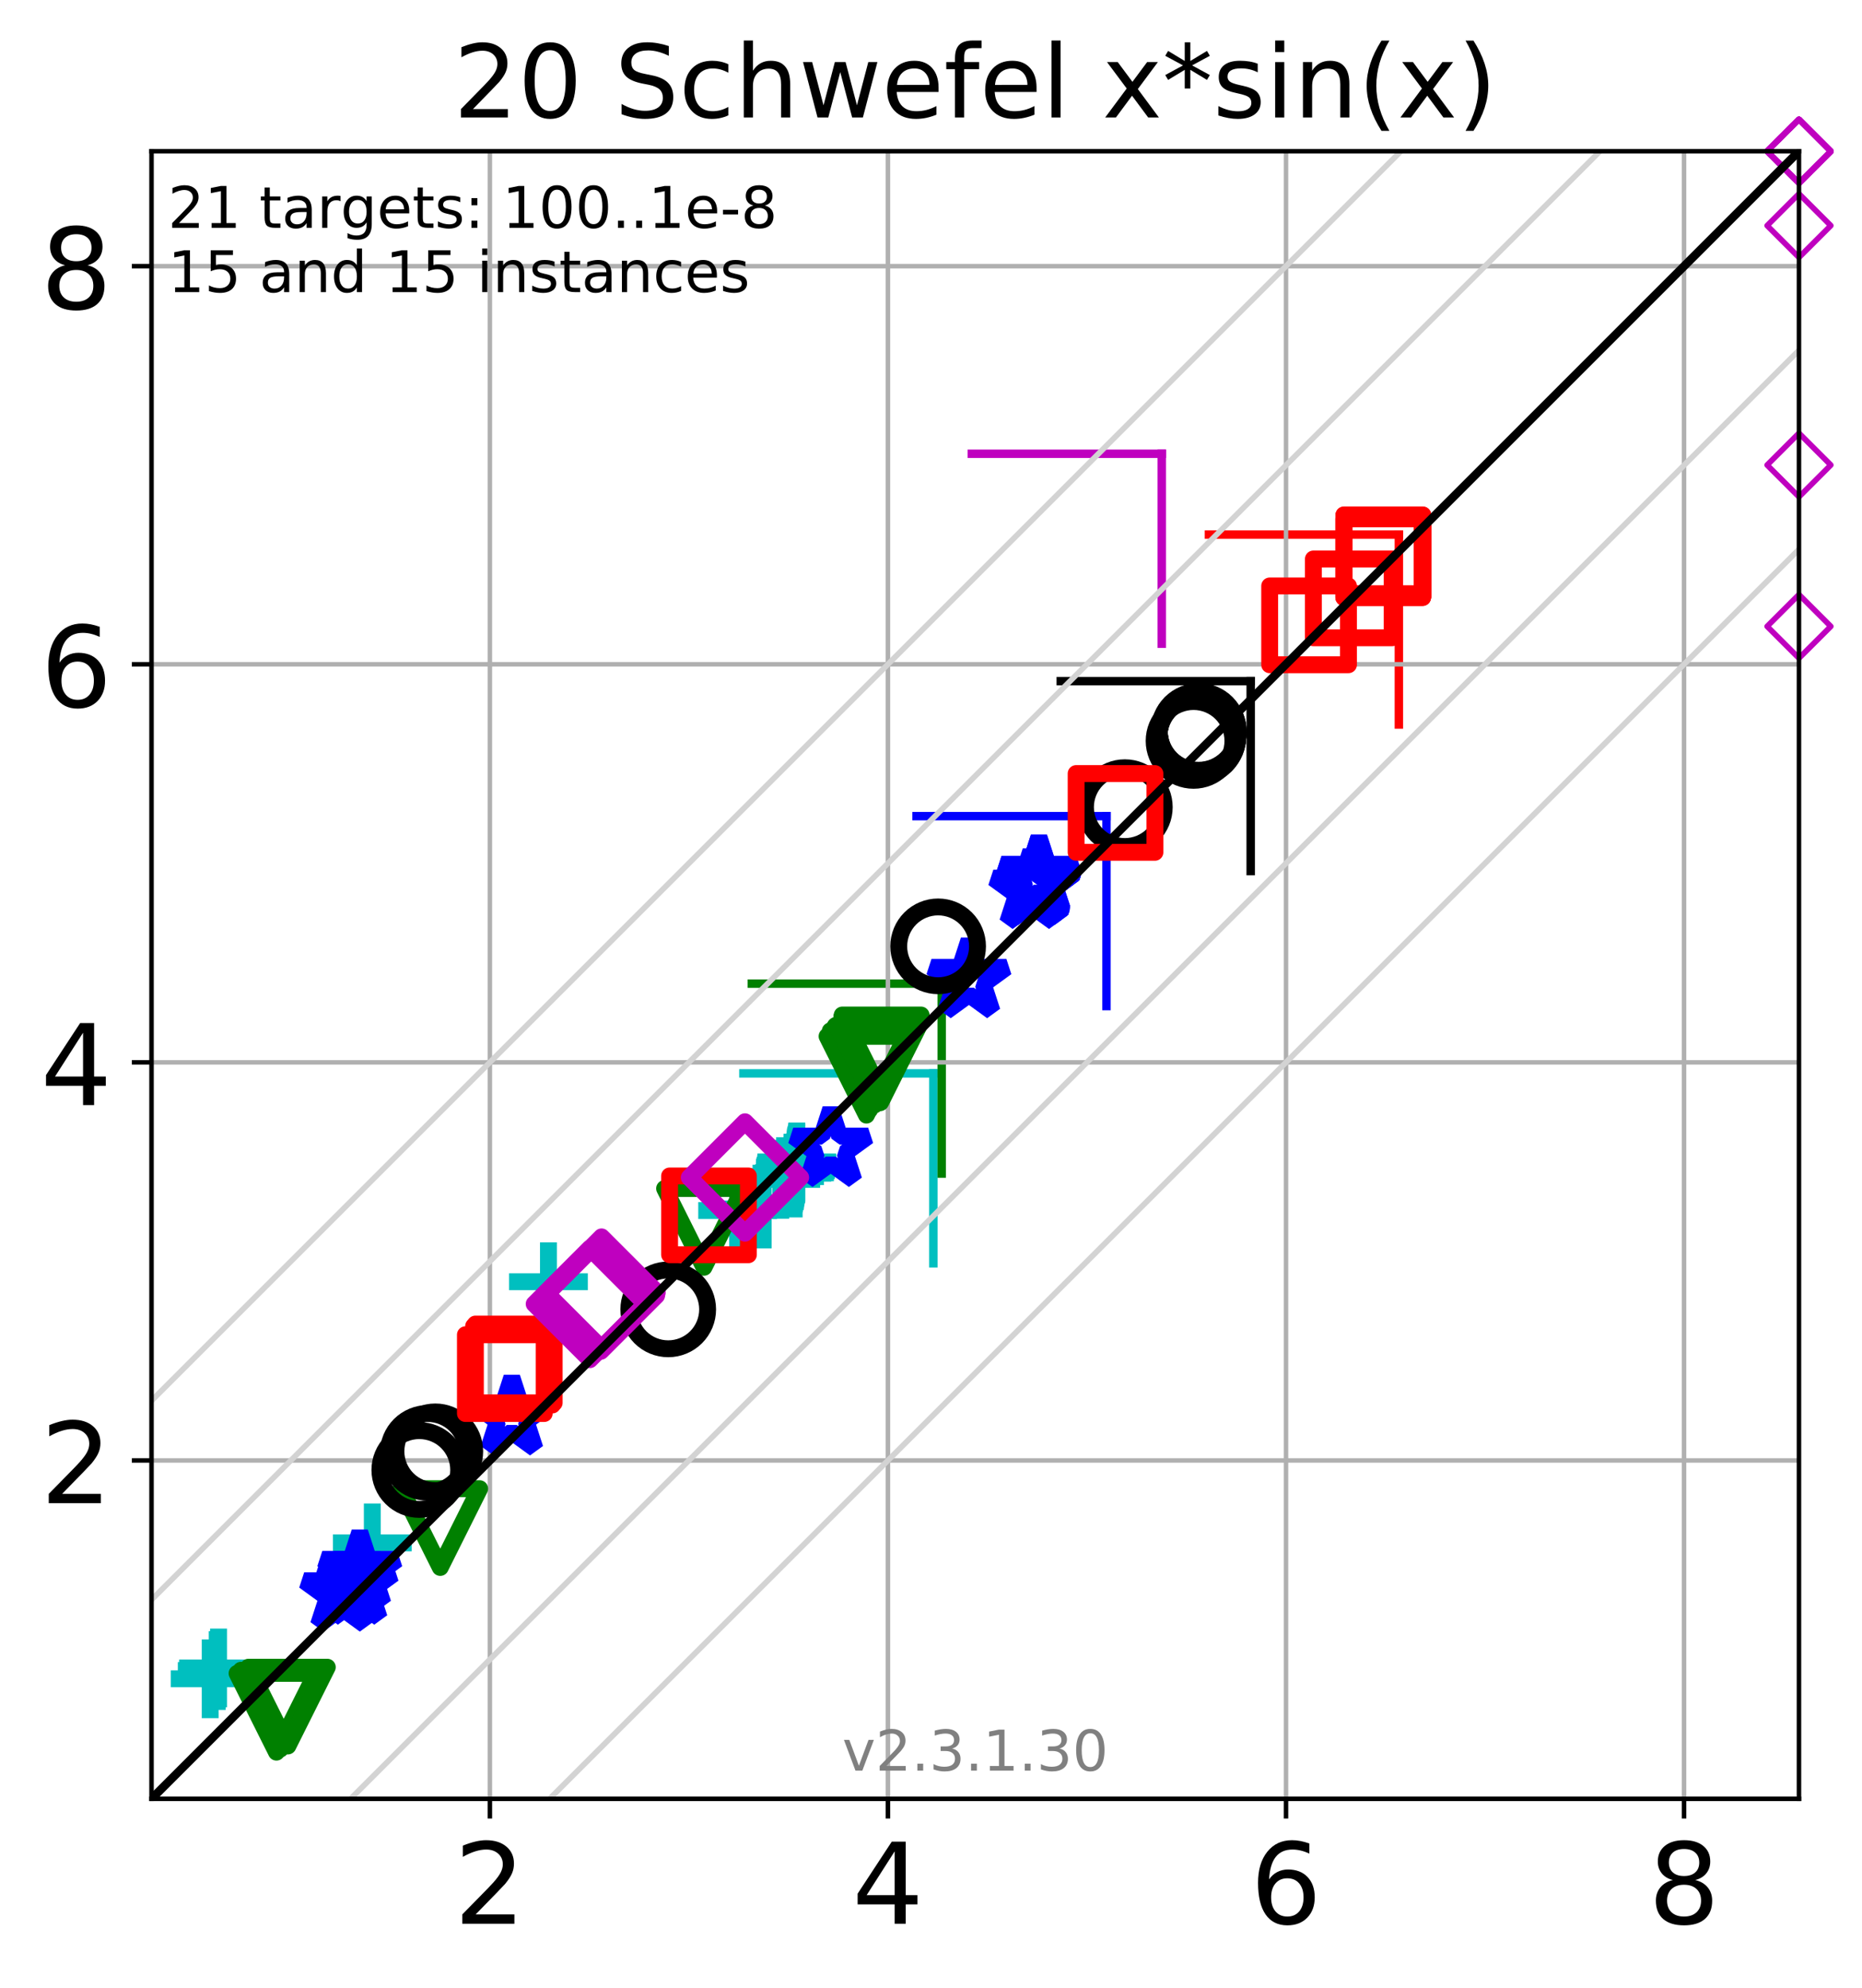
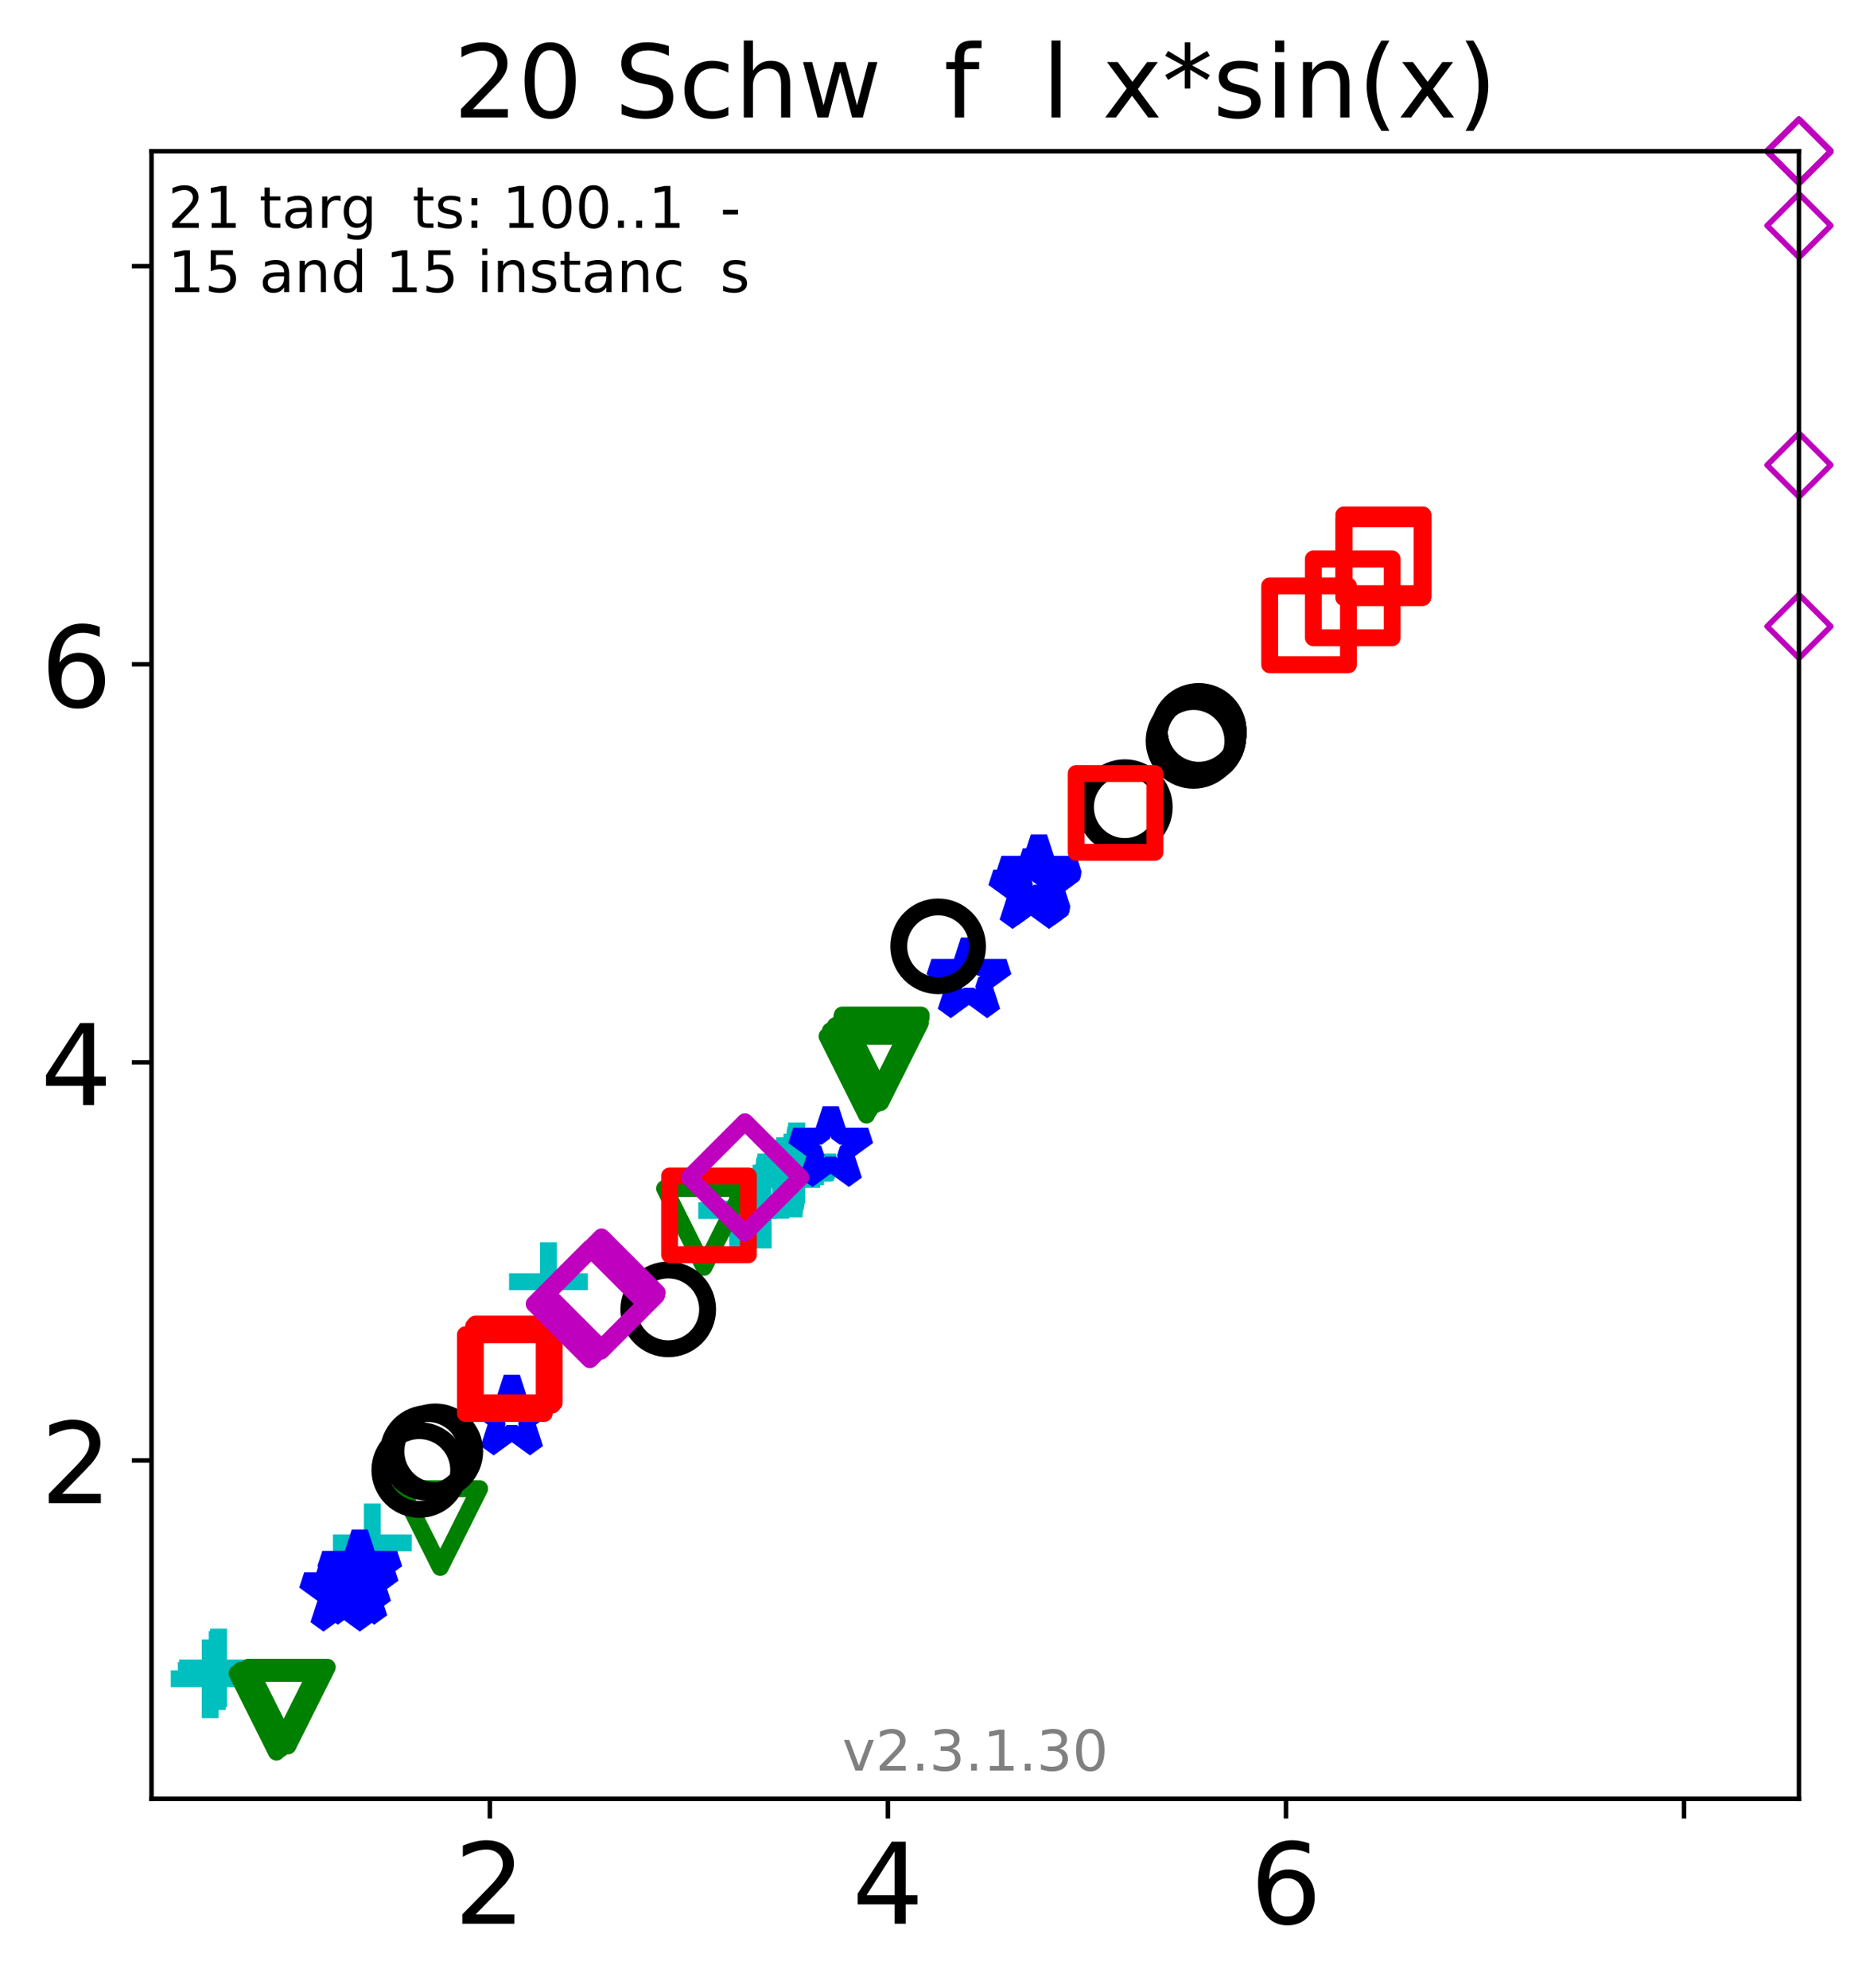
<svg xmlns="http://www.w3.org/2000/svg" xmlns:xlink="http://www.w3.org/1999/xlink" height="353.193pt" version="1.1" viewBox="0 0 330.885 353.193" width="330.885pt">
  <defs>
    <style type="text/css">
*{stroke-linecap:butt;stroke-linejoin:round;}
  </style>
  </defs>
  <g id="figure_1">
    <g id="patch_1">
      <path d="M 0 353.193  L 330.885 353.193  L 330.885 0  L 0 0  z " style="fill:#ffffff;" />
    </g>
    <g id="axes_1">
      <g id="patch_2">
        <path d="M 26.925 319.637  L 319.685 319.637  L 319.685 26.877  L 26.925 26.877  z " style="fill:#ffffff;" />
      </g>
      <g id="line2d_1">
        <path clip-path="url(#p342f3b0c95)" d="M 165.859 224.48  L 165.859 190.73  " style="fill:none;stroke:#00bfbf;stroke-linecap:square;stroke-width:1.5;" />
      </g>
      <g id="line2d_2">
        <path clip-path="url(#p342f3b0c95)" d="M 132.108 190.73  L 165.859 190.73  " style="fill:none;stroke:#00bfbf;stroke-linecap:square;stroke-width:1.5;" />
      </g>
      <g id="line2d_3">
        <path clip-path="url(#p342f3b0c95)" d="M 167.345 208.535  L 167.345 174.785  " style="fill:none;stroke:#008000;stroke-linecap:square;stroke-width:1.5;" />
      </g>
      <g id="line2d_4">
        <path clip-path="url(#p342f3b0c95)" d="M 133.595 174.785  L 167.345 174.785  " style="fill:none;stroke:#008000;stroke-linecap:square;stroke-width:1.5;" />
      </g>
      <g id="line2d_5">
        <path clip-path="url(#p342f3b0c95)" d="M 196.623 178.776  L 196.623 145.025  " style="fill:none;stroke:#0000ff;stroke-linecap:square;stroke-width:1.5;" />
      </g>
      <g id="line2d_6">
-         <path clip-path="url(#p342f3b0c95)" d="M 162.872 145.025  L 196.623 145.025  " style="fill:none;stroke:#0000ff;stroke-linecap:square;stroke-width:1.5;" />
-       </g>
+         </g>
      <g id="line2d_7">
        <path clip-path="url(#p342f3b0c95)" d="M 222.251 154.783  L 222.251 121.033  " style="fill:none;stroke:#000000;stroke-linecap:square;stroke-width:1.5;" />
      </g>
      <g id="line2d_8">
        <path clip-path="url(#p342f3b0c95)" d="M 188.5 121.033  L 222.251 121.033  " style="fill:none;stroke:#000000;stroke-linecap:square;stroke-width:1.5;" />
      </g>
      <g id="line2d_9">
        <path clip-path="url(#p342f3b0c95)" d="M 248.583 128.742  L 248.583 94.991  " style="fill:none;stroke:#ff0000;stroke-linecap:square;stroke-width:1.5;" />
      </g>
      <g id="line2d_10">
        <path clip-path="url(#p342f3b0c95)" d="M 214.832 94.991  L 248.583 94.991  " style="fill:none;stroke:#ff0000;stroke-linecap:square;stroke-width:1.5;" />
      </g>
      <g id="line2d_11">
        <path clip-path="url(#p342f3b0c95)" d="M 206.452 114.377  L 206.452 80.626  " style="fill:none;stroke:#bf00bf;stroke-linecap:square;stroke-width:1.5;" />
      </g>
      <g id="line2d_12">
        <path clip-path="url(#p342f3b0c95)" d="M 172.701 80.626  L 206.452 80.626  " style="fill:none;stroke:#bf00bf;stroke-linecap:square;stroke-width:1.5;" />
      </g>
      <g id="matplotlib.axis_1">
        <g id="xtick_1">
          <g id="line2d_13">
            <path clip-path="url(#p342f3b0c95)" d="M 87.051 319.637  L 87.051 26.877  " style="fill:none;stroke:#b0b0b0;stroke-linecap:square;stroke-width:0.8;" />
          </g>
          <g id="line2d_14">
            <defs>
              <path d="M 0 0  L 0 3.5  " id="m1e0655d28c" style="stroke:#000000;stroke-width:0.8;" />
            </defs>
            <g>
              <use style="stroke:#000000;stroke-width:0.8;" x="87.051" xlink:href="#m1e0655d28c" y="319.637" />
            </g>
          </g>
          <g id="text_1">
            <defs>
              <path d="M 19.188 8.297  L 53.609 8.297  L 53.609 0  L 7.328 0  L 7.328 8.297  Q 12.938 14.109 22.625 23.891  Q 32.328 33.688 34.812 36.531  Q 39.547 41.844 41.422 45.531  Q 43.312 49.219 43.312 52.781  Q 43.312 58.594 39.234 62.25  Q 35.156 65.922 28.609 65.922  Q 23.969 65.922 18.812 64.312  Q 13.672 62.703 7.812 59.422  L 7.812 69.391  Q 13.766 71.781 18.938 73  Q 24.125 74.219 28.422 74.219  Q 39.75 74.219 46.484 68.547  Q 53.219 62.891 53.219 53.422  Q 53.219 48.922 51.531 44.891  Q 49.859 40.875 45.406 35.406  Q 44.188 33.984 37.641 27.219  Q 31.109 20.453 19.188 8.297  z " id="DejaVuSans-50" />
            </defs>
            <g transform="translate(80.688 341.834)scale(0.2 -0.2)">
              <use xlink:href="#DejaVuSans-50" />
            </g>
          </g>
        </g>
        <g id="xtick_2">
          <g id="line2d_15">
            <path clip-path="url(#p342f3b0c95)" d="M 157.789 319.637  L 157.789 26.877  " style="fill:none;stroke:#b0b0b0;stroke-linecap:square;stroke-width:0.8;" />
          </g>
          <g id="line2d_16">
            <g>
              <use style="stroke:#000000;stroke-width:0.8;" x="157.789" xlink:href="#m1e0655d28c" y="319.637" />
            </g>
          </g>
          <g id="text_2">
            <defs>
              <path d="M 37.797 64.312  L 12.891 25.391  L 37.797 25.391  z M 35.203 72.906  L 47.609 72.906  L 47.609 25.391  L 58.016 25.391  L 58.016 17.188  L 47.609 17.188  L 47.609 0  L 37.797 0  L 37.797 17.188  L 4.891 17.188  L 4.891 26.703  z " id="DejaVuSans-52" />
            </defs>
            <g transform="translate(151.426 341.834)scale(0.2 -0.2)">
              <use xlink:href="#DejaVuSans-52" />
            </g>
          </g>
        </g>
        <g id="xtick_3">
          <g id="line2d_17">
            <path clip-path="url(#p342f3b0c95)" d="M 228.527 319.637  L 228.527 26.877  " style="fill:none;stroke:#b0b0b0;stroke-linecap:square;stroke-width:0.8;" />
          </g>
          <g id="line2d_18">
            <g>
              <use style="stroke:#000000;stroke-width:0.8;" x="228.527" xlink:href="#m1e0655d28c" y="319.637" />
            </g>
          </g>
          <g id="text_3">
            <defs>
              <path d="M 33.016 40.375  Q 26.375 40.375 22.484 35.828  Q 18.609 31.297 18.609 23.391  Q 18.609 15.531 22.484 10.953  Q 26.375 6.391 33.016 6.391  Q 39.656 6.391 43.531 10.953  Q 47.406 15.531 47.406 23.391  Q 47.406 31.297 43.531 35.828  Q 39.656 40.375 33.016 40.375  z M 52.594 71.297  L 52.594 62.312  Q 48.875 64.062 45.094 64.984  Q 41.312 65.922 37.594 65.922  Q 27.828 65.922 22.672 59.328  Q 17.531 52.734 16.797 39.406  Q 19.672 43.656 24.016 45.922  Q 28.375 48.188 33.594 48.188  Q 44.578 48.188 50.953 41.516  Q 57.328 34.859 57.328 23.391  Q 57.328 12.156 50.688 5.359  Q 44.047 -1.422 33.016 -1.422  Q 20.359 -1.422 13.672 8.266  Q 6.984 17.969 6.984 36.375  Q 6.984 53.656 15.188 63.938  Q 23.391 74.219 37.203 74.219  Q 40.922 74.219 44.703 73.484  Q 48.484 72.75 52.594 71.297  z " id="DejaVuSans-54" />
            </defs>
            <g transform="translate(222.164 341.834)scale(0.2 -0.2)">
              <use xlink:href="#DejaVuSans-54" />
            </g>
          </g>
        </g>
        <g id="xtick_4">
          <g id="line2d_19">
            <path clip-path="url(#p342f3b0c95)" d="M 299.265 319.637  L 299.265 26.877  " style="fill:none;stroke:#b0b0b0;stroke-linecap:square;stroke-width:0.8;" />
          </g>
          <g id="line2d_20">
            <g>
              <use style="stroke:#000000;stroke-width:0.8;" x="299.265" xlink:href="#m1e0655d28c" y="319.637" />
            </g>
          </g>
          <g id="text_4">
            <defs>
-               <path d="M 31.781 34.625  Q 24.75 34.625 20.719 30.859  Q 16.703 27.094 16.703 20.516  Q 16.703 13.922 20.719 10.156  Q 24.75 6.391 31.781 6.391  Q 38.812 6.391 42.859 10.172  Q 46.922 13.969 46.922 20.516  Q 46.922 27.094 42.891 30.859  Q 38.875 34.625 31.781 34.625  z M 21.922 38.812  Q 15.578 40.375 12.031 44.719  Q 8.5 49.078 8.5 55.328  Q 8.5 64.062 14.719 69.141  Q 20.953 74.219 31.781 74.219  Q 42.672 74.219 48.875 69.141  Q 55.078 64.062 55.078 55.328  Q 55.078 49.078 51.531 44.719  Q 48 40.375 41.703 38.812  Q 48.828 37.156 52.797 32.312  Q 56.781 27.484 56.781 20.516  Q 56.781 9.906 50.312 4.234  Q 43.844 -1.422 31.781 -1.422  Q 19.734 -1.422 13.25 4.234  Q 6.781 9.906 6.781 20.516  Q 6.781 27.484 10.781 32.312  Q 14.797 37.156 21.922 38.812  z M 18.312 54.391  Q 18.312 48.734 21.844 45.562  Q 25.391 42.391 31.781 42.391  Q 38.141 42.391 41.719 45.562  Q 45.312 48.734 45.312 54.391  Q 45.312 60.062 41.719 63.234  Q 38.141 66.406 31.781 66.406  Q 25.391 66.406 21.844 63.234  Q 18.312 60.062 18.312 54.391  z " id="DejaVuSans-56" />
-             </defs>
+               </defs>
            <g transform="translate(292.902 341.834)scale(0.2 -0.2)">
              <use xlink:href="#DejaVuSans-56" />
            </g>
          </g>
        </g>
      </g>
      <g id="matplotlib.axis_2">
        <g id="ytick_1">
          <g id="line2d_21">
            <path clip-path="url(#p342f3b0c95)" d="M 26.925 259.511  L 319.685 259.511  " style="fill:none;stroke:#b0b0b0;stroke-linecap:square;stroke-width:0.8;" />
          </g>
          <g id="line2d_22">
            <defs>
              <path d="M 0 0  L -3.5 0  " id="m754ad05f10" style="stroke:#000000;stroke-width:0.8;" />
            </defs>
            <g>
              <use style="stroke:#000000;stroke-width:0.8;" x="26.925" xlink:href="#m754ad05f10" y="259.511" />
            </g>
          </g>
          <g id="text_5">
            <g transform="translate(7.2 267.11)scale(0.2 -0.2)">
              <use xlink:href="#DejaVuSans-50" />
            </g>
          </g>
        </g>
        <g id="ytick_2">
          <g id="line2d_23">
            <path clip-path="url(#p342f3b0c95)" d="M 26.925 188.773  L 319.685 188.773  " style="fill:none;stroke:#b0b0b0;stroke-linecap:square;stroke-width:0.8;" />
          </g>
          <g id="line2d_24">
            <g>
              <use style="stroke:#000000;stroke-width:0.8;" x="26.925" xlink:href="#m754ad05f10" y="188.773" />
            </g>
          </g>
          <g id="text_6">
            <g transform="translate(7.2 196.372)scale(0.2 -0.2)">
              <use xlink:href="#DejaVuSans-52" />
            </g>
          </g>
        </g>
        <g id="ytick_3">
          <g id="line2d_25">
            <path clip-path="url(#p342f3b0c95)" d="M 26.925 118.035  L 319.685 118.035  " style="fill:none;stroke:#b0b0b0;stroke-linecap:square;stroke-width:0.8;" />
          </g>
          <g id="line2d_26">
            <g>
              <use style="stroke:#000000;stroke-width:0.8;" x="26.925" xlink:href="#m754ad05f10" y="118.035" />
            </g>
          </g>
          <g id="text_7">
            <g transform="translate(7.2 125.634)scale(0.2 -0.2)">
              <use xlink:href="#DejaVuSans-54" />
            </g>
          </g>
        </g>
        <g id="ytick_4">
          <g id="line2d_27">
            <path clip-path="url(#p342f3b0c95)" d="M 26.925 47.297  L 319.685 47.297  " style="fill:none;stroke:#b0b0b0;stroke-linecap:square;stroke-width:0.8;" />
          </g>
          <g id="line2d_28">
            <g>
              <use style="stroke:#000000;stroke-width:0.8;" x="26.925" xlink:href="#m754ad05f10" y="47.297" />
            </g>
          </g>
          <g id="text_8">
            <g transform="translate(7.2 54.896)scale(0.2 -0.2)">
              <use xlink:href="#DejaVuSans-56" />
            </g>
          </g>
        </g>
      </g>
      <g id="line2d_29">
        <defs>
          <path d="M -7 0  L 7 0  M 0 7  L 0 -7  " id="ma3f17f740a" style="stroke:#00bfbf;stroke-width:3;" />
        </defs>
        <g>
          <use style="fill-opacity:0;stroke:#00bfbf;stroke-width:3;" x="37.349" xlink:href="#ma3f17f740a" y="298.308" />
          <use style="fill-opacity:0;stroke:#00bfbf;stroke-width:3;" x="38.599" xlink:href="#ma3f17f740a" y="296.844" />
          <use style="fill-opacity:0;stroke:#00bfbf;stroke-width:3;" x="38.837" xlink:href="#ma3f17f740a" y="296.385" />
          <use style="fill-opacity:0;stroke:#00bfbf;stroke-width:3;" x="66.161" xlink:href="#ma3f17f740a" y="274.16" />
          <use style="fill-opacity:0;stroke:#00bfbf;stroke-width:3;" x="97.461" xlink:href="#ma3f17f740a" y="227.755" />
          <use style="fill-opacity:0;stroke:#00bfbf;stroke-width:3;" x="131.082" xlink:href="#ma3f17f740a" y="215.099" />
          <use style="fill-opacity:0;stroke:#00bfbf;stroke-width:3;" x="135.625" xlink:href="#ma3f17f740a" y="214.831" />
          <use style="fill-opacity:0;stroke:#00bfbf;stroke-width:3;" x="138.741" xlink:href="#ma3f17f740a" y="209.567" />
          <use style="fill-opacity:0;stroke:#00bfbf;stroke-width:3;" x="139.419" xlink:href="#ma3f17f740a" y="209.074" />
          <use style="fill-opacity:0;stroke:#00bfbf;stroke-width:3;" x="140.731" xlink:href="#ma3f17f740a" y="208.462" />
          <use style="fill-opacity:0;stroke:#00bfbf;stroke-width:3;" x="141.185" xlink:href="#ma3f17f740a" y="208.389" />
          <use style="fill-opacity:0;stroke:#00bfbf;stroke-width:3;" x="141.329" xlink:href="#ma3f17f740a" y="208.038" />
          <use style="fill-opacity:0;stroke:#00bfbf;stroke-width:3;" x="141.336" xlink:href="#ma3f17f740a" y="207.836" />
          <use style="fill-opacity:0;stroke:#00bfbf;stroke-width:3;" x="141.354" xlink:href="#ma3f17f740a" y="207.608" />
          <use style="fill-opacity:0;stroke:#00bfbf;stroke-width:3;" x="141.37" xlink:href="#ma3f17f740a" y="207.434" />
          <use style="fill-opacity:0;stroke:#00bfbf;stroke-width:3;" x="141.417" xlink:href="#ma3f17f740a" y="207.31" />
          <use style="fill-opacity:0;stroke:#00bfbf;stroke-width:3;" x="141.446" xlink:href="#ma3f17f740a" y="207.204" />
          <use style="fill-opacity:0;stroke:#00bfbf;stroke-width:3;" x="141.474" xlink:href="#ma3f17f740a" y="207.047" />
          <use style="fill-opacity:0;stroke:#00bfbf;stroke-width:3;" x="141.581" xlink:href="#ma3f17f740a" y="206.817" />
          <use style="fill-opacity:0;stroke:#00bfbf;stroke-width:3;" x="141.586" xlink:href="#ma3f17f740a" y="206.637" />
          <use style="fill-opacity:0;stroke:#00bfbf;stroke-width:3;" x="141.593" xlink:href="#ma3f17f740a" y="206.467" />
        </g>
      </g>
      <g id="line2d_30">
        <defs>
          <path d="M -0 7  L 7 -7  L -7 -7  z " id="md6e75952d8" style="stroke:#008000;stroke-linejoin:miter;stroke-width:3;" />
        </defs>
        <g>
          <use style="fill-opacity:0;stroke:#008000;stroke-linejoin:miter;stroke-width:3;" x="49.125" xlink:href="#md6e75952d8" y="304.345" />
          <use style="fill-opacity:0;stroke:#008000;stroke-linejoin:miter;stroke-width:3;" x="49.834" xlink:href="#md6e75952d8" y="303.787" />
          <use style="fill-opacity:0;stroke:#008000;stroke-linejoin:miter;stroke-width:3;" x="51.161" xlink:href="#md6e75952d8" y="303.248" />
          <use style="fill-opacity:0;stroke:#008000;stroke-linejoin:miter;stroke-width:3;" x="78.236" xlink:href="#md6e75952d8" y="271.528" />
          <use style="fill-opacity:0;stroke:#008000;stroke-linejoin:miter;stroke-width:3;" x="125.101" xlink:href="#md6e75952d8" y="218.189" />
          <use style="fill-opacity:0;stroke:#008000;stroke-linejoin:miter;stroke-width:3;" x="153.971" xlink:href="#md6e75952d8" y="191.146" />
          <use style="fill-opacity:0;stroke:#008000;stroke-linejoin:miter;stroke-width:3;" x="154.543" xlink:href="#md6e75952d8" y="190.177" />
          <use style="fill-opacity:0;stroke:#008000;stroke-linejoin:miter;stroke-width:3;" x="155.389" xlink:href="#md6e75952d8" y="189.358" />
          <use style="fill-opacity:0;stroke:#008000;stroke-linejoin:miter;stroke-width:3;" x="155.563" xlink:href="#md6e75952d8" y="189.184" />
          <use style="fill-opacity:0;stroke:#008000;stroke-linejoin:miter;stroke-width:3;" x="156.395" xlink:href="#md6e75952d8" y="188.952" />
          <use style="fill-opacity:0;stroke:#008000;stroke-linejoin:miter;stroke-width:3;" x="156.523" xlink:href="#md6e75952d8" y="188.824" />
          <use style="fill-opacity:0;stroke:#008000;stroke-linejoin:miter;stroke-width:3;" x="156.538" xlink:href="#md6e75952d8" y="188.6" />
          <use style="fill-opacity:0;stroke:#008000;stroke-linejoin:miter;stroke-width:3;" x="156.549" xlink:href="#md6e75952d8" y="188.475" />
          <use style="fill-opacity:0;stroke:#008000;stroke-linejoin:miter;stroke-width:3;" x="156.554" xlink:href="#md6e75952d8" y="188.266" />
          <use style="fill-opacity:0;stroke:#008000;stroke-linejoin:miter;stroke-width:3;" x="156.562" xlink:href="#md6e75952d8" y="188.177" />
          <use style="fill-opacity:0;stroke:#008000;stroke-linejoin:miter;stroke-width:3;" x="156.621" xlink:href="#md6e75952d8" y="188.02" />
          <use style="fill-opacity:0;stroke:#008000;stroke-linejoin:miter;stroke-width:3;" x="156.629" xlink:href="#md6e75952d8" y="187.94" />
          <use style="fill-opacity:0;stroke:#008000;stroke-linejoin:miter;stroke-width:3;" x="156.647" xlink:href="#md6e75952d8" y="187.739" />
          <use style="fill-opacity:0;stroke:#008000;stroke-linejoin:miter;stroke-width:3;" x="156.657" xlink:href="#md6e75952d8" y="187.595" />
          <use style="fill-opacity:0;stroke:#008000;stroke-linejoin:miter;stroke-width:3;" x="156.667" xlink:href="#md6e75952d8" y="187.459" />
          <use style="fill-opacity:0;stroke:#008000;stroke-linejoin:miter;stroke-width:3;" x="156.674" xlink:href="#md6e75952d8" y="187.362" />
        </g>
      </g>
      <g id="line2d_31">
        <defs>
          <path d="M 0 -7  L -1.572 -2.163  L -6.657 -2.163  L -2.543 0.826  L -4.114 5.663  L -0 2.674  L 4.114 5.663  L 2.543 0.826  L 6.657 -2.163  L 1.572 -2.163  z " id="m42d77d317b" style="stroke:#0000ff;stroke-linejoin:bevel;stroke-width:3;" />
        </defs>
        <g>
          <use style="fill-opacity:0;stroke:#0000ff;stroke-linejoin:bevel;stroke-width:3;" x="60.711" xlink:href="#m42d77d317b" y="283.051" />
          <use style="fill-opacity:0;stroke:#0000ff;stroke-linejoin:bevel;stroke-width:3;" x="63.272" xlink:href="#m42d77d317b" y="281.821" />
          <use style="fill-opacity:0;stroke:#0000ff;stroke-linejoin:bevel;stroke-width:3;" x="63.932" xlink:href="#m42d77d317b" y="279.249" />
          <use style="fill-opacity:0;stroke:#0000ff;stroke-linejoin:bevel;stroke-width:3;" x="90.954" xlink:href="#m42d77d317b" y="251.745" />
          <use style="fill-opacity:0;stroke:#0000ff;stroke-linejoin:bevel;stroke-width:3;" x="147.619" xlink:href="#m42d77d317b" y="204.048" />
          <use style="fill-opacity:0;stroke:#0000ff;stroke-linejoin:bevel;stroke-width:3;" x="172.185" xlink:href="#m42d77d317b" y="174.052" />
          <use style="fill-opacity:0;stroke:#0000ff;stroke-linejoin:bevel;stroke-width:3;" x="183.178" xlink:href="#m42d77d317b" y="158.2" />
          <use style="fill-opacity:0;stroke:#0000ff;stroke-linejoin:bevel;stroke-width:3;" x="184.149" xlink:href="#m42d77d317b" y="157.505" />
          <use style="fill-opacity:0;stroke:#0000ff;stroke-linejoin:bevel;stroke-width:3;" x="184.389" xlink:href="#m42d77d317b" y="157.288" />
          <use style="fill-opacity:0;stroke:#0000ff;stroke-linejoin:bevel;stroke-width:3;" x="184.486" xlink:href="#m42d77d317b" y="156.966" />
          <use style="fill-opacity:0;stroke:#0000ff;stroke-linejoin:bevel;stroke-width:3;" x="184.5" xlink:href="#m42d77d317b" y="156.833" />
          <use style="fill-opacity:0;stroke:#0000ff;stroke-linejoin:bevel;stroke-width:3;" x="184.538" xlink:href="#m42d77d317b" y="156.667" />
          <use style="fill-opacity:0;stroke:#0000ff;stroke-linejoin:bevel;stroke-width:3;" x="184.551" xlink:href="#m42d77d317b" y="156.593" />
          <use style="fill-opacity:0;stroke:#0000ff;stroke-linejoin:bevel;stroke-width:3;" x="184.574" xlink:href="#m42d77d317b" y="156.512" />
          <use style="fill-opacity:0;stroke:#0000ff;stroke-linejoin:bevel;stroke-width:3;" x="184.59" xlink:href="#m42d77d317b" y="156.397" />
          <use style="fill-opacity:0;stroke:#0000ff;stroke-linejoin:bevel;stroke-width:3;" x="184.601" xlink:href="#m42d77d317b" y="156.243" />
          <use style="fill-opacity:0;stroke:#0000ff;stroke-linejoin:bevel;stroke-width:3;" x="184.607" xlink:href="#m42d77d317b" y="156.165" />
          <use style="fill-opacity:0;stroke:#0000ff;stroke-linejoin:bevel;stroke-width:3;" x="184.61" xlink:href="#m42d77d317b" y="156.072" />
          <use style="fill-opacity:0;stroke:#0000ff;stroke-linejoin:bevel;stroke-width:3;" x="184.613" xlink:href="#m42d77d317b" y="155.945" />
          <use style="fill-opacity:0;stroke:#0000ff;stroke-linejoin:bevel;stroke-width:3;" x="184.618" xlink:href="#m42d77d317b" y="155.846" />
          <use style="fill-opacity:0;stroke:#0000ff;stroke-linejoin:bevel;stroke-width:3;" x="184.622" xlink:href="#m42d77d317b" y="155.744" />
        </g>
      </g>
      <g id="line2d_32">
        <defs>
          <path d="M 0 7  C 1.856 7 3.637 6.262 4.95 4.95  C 6.262 3.637 7 1.856 7 0  C 7 -1.856 6.262 -3.637 4.95 -4.95  C 3.637 -6.262 1.856 -7 0 -7  C -1.856 -7 -3.637 -6.262 -4.95 -4.95  C -6.262 -3.637 -7 -1.856 -7 0  C -7 1.856 -6.262 3.637 -4.95 4.95  C -3.637 6.262 -1.856 7 0 7  z " id="m5c96d99560" style="stroke:#000000;stroke-width:3;" />
        </defs>
        <g>
          <use style="fill-opacity:0;stroke:#000000;stroke-width:3;" x="74.51" xlink:href="#m5c96d99560" y="261.21" />
          <use style="fill-opacity:0;stroke:#000000;stroke-width:3;" x="76.01" xlink:href="#m5c96d99560" y="258.169" />
          <use style="fill-opacity:0;stroke:#000000;stroke-width:3;" x="77.357" xlink:href="#m5c96d99560" y="257.89" />
          <use style="fill-opacity:0;stroke:#000000;stroke-width:3;" x="118.747" xlink:href="#m5c96d99560" y="232.668" />
          <use style="fill-opacity:0;stroke:#000000;stroke-width:3;" x="166.709" xlink:href="#m5c96d99560" y="168.156" />
          <use style="fill-opacity:0;stroke:#000000;stroke-width:3;" x="199.89" xlink:href="#m5c96d99560" y="143.423" />
          <use style="fill-opacity:0;stroke:#000000;stroke-width:3;" x="212.095" xlink:href="#m5c96d99560" y="131.656" />
          <use style="fill-opacity:0;stroke:#000000;stroke-width:3;" x="212.804" xlink:href="#m5c96d99560" y="131.098" />
          <use style="fill-opacity:0;stroke:#000000;stroke-width:3;" x="212.951" xlink:href="#m5c96d99560" y="130.921" />
          <use style="fill-opacity:0;stroke:#000000;stroke-width:3;" x="212.957" xlink:href="#m5c96d99560" y="130.79" />
          <use style="fill-opacity:0;stroke:#000000;stroke-width:3;" x="212.959" xlink:href="#m5c96d99560" y="130.702" />
          <use style="fill-opacity:0;stroke:#000000;stroke-width:3;" x="212.965" xlink:href="#m5c96d99560" y="130.63" />
          <use style="fill-opacity:0;stroke:#000000;stroke-width:3;" x="212.972" xlink:href="#m5c96d99560" y="130.536" />
          <use style="fill-opacity:0;stroke:#000000;stroke-width:3;" x="212.987" xlink:href="#m5c96d99560" y="130.439" />
          <use style="fill-opacity:0;stroke:#000000;stroke-width:3;" x="212.992" xlink:href="#m5c96d99560" y="130.366" />
          <use style="fill-opacity:0;stroke:#000000;stroke-width:3;" x="212.998" xlink:href="#m5c96d99560" y="130.263" />
          <use style="fill-opacity:0;stroke:#000000;stroke-width:3;" x="213" xlink:href="#m5c96d99560" y="130.202" />
          <use style="fill-opacity:0;stroke:#000000;stroke-width:3;" x="213.003" xlink:href="#m5c96d99560" y="130.106" />
          <use style="fill-opacity:0;stroke:#000000;stroke-width:3;" x="213.005" xlink:href="#m5c96d99560" y="130.04" />
          <use style="fill-opacity:0;stroke:#000000;stroke-width:3;" x="213.007" xlink:href="#m5c96d99560" y="129.935" />
          <use style="fill-opacity:0;stroke:#000000;stroke-width:3;" x="213.01" xlink:href="#m5c96d99560" y="129.871" />
        </g>
      </g>
      <g id="line2d_33">
        <defs>
          <path d="M -7 7  L 7 7  L 7 -7  L -7 -7  z " id="me729bcbee9" style="stroke:#ff0000;stroke-linejoin:miter;stroke-width:3;" />
        </defs>
        <g>
          <use style="fill-opacity:0;stroke:#ff0000;stroke-linejoin:miter;stroke-width:3;" x="89.706" xlink:href="#me729bcbee9" y="244.175" />
          <use style="fill-opacity:0;stroke:#ff0000;stroke-linejoin:miter;stroke-width:3;" x="91.16" xlink:href="#me729bcbee9" y="242.656" />
          <use style="fill-opacity:0;stroke:#ff0000;stroke-linejoin:miter;stroke-width:3;" x="91.478" xlink:href="#me729bcbee9" y="242.278" />
          <use style="fill-opacity:0;stroke:#ff0000;stroke-linejoin:miter;stroke-width:3;" x="125.99" xlink:href="#me729bcbee9" y="215.959" />
          <use style="fill-opacity:0;stroke:#ff0000;stroke-linejoin:miter;stroke-width:3;" x="198.234" xlink:href="#me729bcbee9" y="144.452" />
          <use style="fill-opacity:0;stroke:#ff0000;stroke-linejoin:miter;stroke-width:3;" x="232.628" xlink:href="#me729bcbee9" y="111.118" />
          <use style="fill-opacity:0;stroke:#ff0000;stroke-linejoin:miter;stroke-width:3;" x="240.392" xlink:href="#me729bcbee9" y="106.327" />
          <use style="fill-opacity:0;stroke:#ff0000;stroke-linejoin:miter;stroke-width:3;" x="245.795" xlink:href="#me729bcbee9" y="99.188" />
          <use style="fill-opacity:0;stroke:#ff0000;stroke-linejoin:miter;stroke-width:3;" x="245.805" xlink:href="#me729bcbee9" y="99.14" />
          <use style="fill-opacity:0;stroke:#ff0000;stroke-linejoin:miter;stroke-width:3;" x="245.807" xlink:href="#me729bcbee9" y="99.076" />
          <use style="fill-opacity:0;stroke:#ff0000;stroke-linejoin:miter;stroke-width:3;" x="245.808" xlink:href="#me729bcbee9" y="99.025" />
          <use style="fill-opacity:0;stroke:#ff0000;stroke-linejoin:miter;stroke-width:3;" x="245.81" xlink:href="#me729bcbee9" y="98.963" />
          <use style="fill-opacity:0;stroke:#ff0000;stroke-linejoin:miter;stroke-width:3;" x="245.815" xlink:href="#me729bcbee9" y="98.918" />
          <use style="fill-opacity:0;stroke:#ff0000;stroke-linejoin:miter;stroke-width:3;" x="245.821" xlink:href="#me729bcbee9" y="98.853" />
          <use style="fill-opacity:0;stroke:#ff0000;stroke-linejoin:miter;stroke-width:3;" x="245.823" xlink:href="#me729bcbee9" y="98.81" />
          <use style="fill-opacity:0;stroke:#ff0000;stroke-linejoin:miter;stroke-width:3;" x="245.824" xlink:href="#me729bcbee9" y="98.743" />
          <use style="fill-opacity:0;stroke:#ff0000;stroke-linejoin:miter;stroke-width:3;" x="245.825" xlink:href="#me729bcbee9" y="98.707" />
          <use style="fill-opacity:0;stroke:#ff0000;stroke-linejoin:miter;stroke-width:3;" x="245.827" xlink:href="#me729bcbee9" y="98.638" />
          <use style="fill-opacity:0;stroke:#ff0000;stroke-linejoin:miter;stroke-width:3;" x="245.828" xlink:href="#me729bcbee9" y="98.597" />
          <use style="fill-opacity:0;stroke:#ff0000;stroke-linejoin:miter;stroke-width:3;" x="245.829" xlink:href="#me729bcbee9" y="98.532" />
          <use style="fill-opacity:0;stroke:#ff0000;stroke-linejoin:miter;stroke-width:3;" x="245.83" xlink:href="#me729bcbee9" y="98.491" />
        </g>
      </g>
      <g id="line2d_34">
        <defs>
          <path d="M -0 9.899  L 9.899 0  L 0 -9.899  L -9.899 -0  z " id="m9dae016bed" style="stroke:#bf00bf;stroke-linejoin:miter;stroke-width:3;" />
        </defs>
        <g>
          <use style="fill-opacity:0;stroke:#bf00bf;stroke-linejoin:miter;stroke-width:3;" x="104.824" xlink:href="#m9dae016bed" y="231.705" />
          <use style="fill-opacity:0;stroke:#bf00bf;stroke-linejoin:miter;stroke-width:3;" x="106.781" xlink:href="#m9dae016bed" y="230.213" />
          <use style="fill-opacity:0;stroke:#bf00bf;stroke-linejoin:miter;stroke-width:3;" x="106.897" xlink:href="#m9dae016bed" y="229.684" />
          <use style="fill-opacity:0;stroke:#bf00bf;stroke-linejoin:miter;stroke-width:3;" x="132.386" xlink:href="#m9dae016bed" y="209.229" />
        </g>
      </g>
      <g id="line2d_35">
        <defs>
          <path d="M -0 5.657  L 5.657 0  L 0 -5.657  L -5.657 -0  z " id="mfd86cab280" style="stroke:#bf00bf;stroke-linejoin:miter;" />
        </defs>
        <g>
          <use style="fill-opacity:0;stroke:#bf00bf;stroke-linejoin:miter;" x="319.685" xlink:href="#mfd86cab280" y="111.305" />
          <use style="fill-opacity:0;stroke:#bf00bf;stroke-linejoin:miter;" x="319.685" xlink:href="#mfd86cab280" y="82.632" />
          <use style="fill-opacity:0;stroke:#bf00bf;stroke-linejoin:miter;" x="319.685" xlink:href="#mfd86cab280" y="40.09" />
        </g>
      </g>
      <g id="line2d_36">
        <g>
          <use style="fill-opacity:0;stroke:#bf00bf;stroke-linejoin:miter;" x="319.685" xlink:href="#mfd86cab280" y="26.877" />
          <use style="fill-opacity:0;stroke:#bf00bf;stroke-linejoin:miter;" x="319.685" xlink:href="#mfd86cab280" y="26.877" />
          <use style="fill-opacity:0;stroke:#bf00bf;stroke-linejoin:miter;" x="319.685" xlink:href="#mfd86cab280" y="26.877" />
          <use style="fill-opacity:0;stroke:#bf00bf;stroke-linejoin:miter;" x="319.685" xlink:href="#mfd86cab280" y="26.877" />
          <use style="fill-opacity:0;stroke:#bf00bf;stroke-linejoin:miter;" x="319.685" xlink:href="#mfd86cab280" y="26.877" />
          <use style="fill-opacity:0;stroke:#bf00bf;stroke-linejoin:miter;" x="319.685" xlink:href="#mfd86cab280" y="26.877" />
          <use style="fill-opacity:0;stroke:#bf00bf;stroke-linejoin:miter;" x="319.685" xlink:href="#mfd86cab280" y="26.877" />
          <use style="fill-opacity:0;stroke:#bf00bf;stroke-linejoin:miter;" x="319.685" xlink:href="#mfd86cab280" y="26.877" />
          <use style="fill-opacity:0;stroke:#bf00bf;stroke-linejoin:miter;" x="319.685" xlink:href="#mfd86cab280" y="26.877" />
          <use style="fill-opacity:0;stroke:#bf00bf;stroke-linejoin:miter;" x="319.685" xlink:href="#mfd86cab280" y="26.877" />
          <use style="fill-opacity:0;stroke:#bf00bf;stroke-linejoin:miter;" x="319.685" xlink:href="#mfd86cab280" y="26.877" />
          <use style="fill-opacity:0;stroke:#bf00bf;stroke-linejoin:miter;" x="319.685" xlink:href="#mfd86cab280" y="26.877" />
          <use style="fill-opacity:0;stroke:#bf00bf;stroke-linejoin:miter;" x="319.685" xlink:href="#mfd86cab280" y="26.877" />
          <use style="fill-opacity:0;stroke:#bf00bf;stroke-linejoin:miter;" x="319.685" xlink:href="#mfd86cab280" y="26.877" />
        </g>
      </g>
      <g id="line2d_37">
        <path clip-path="url(#p342f3b0c95)" d="M 26.925 319.637  L 319.685 26.877  " style="fill:none;stroke:#000000;stroke-linecap:square;stroke-width:1.5;" />
      </g>
      <g id="line2d_38">
        <path clip-path="url(#p342f3b0c95)" d="M 62.294 319.637  L 331.885 50.046  " style="fill:none;stroke:#d3d3d3;stroke-linecap:square;" />
      </g>
      <g id="line2d_39">
        <path clip-path="url(#p342f3b0c95)" d="M 97.663 319.637  L 331.885 85.415  " style="fill:none;stroke:#d3d3d3;stroke-linecap:square;" />
      </g>
      <g id="line2d_40">
        <path clip-path="url(#p342f3b0c95)" d="M 26.925 284.268  L 312.193 -1  " style="fill:none;stroke:#d3d3d3;stroke-linecap:square;" />
      </g>
      <g id="line2d_41">
        <path clip-path="url(#p342f3b0c95)" d="M 26.925 248.899  L 276.824 -1  " style="fill:none;stroke:#d3d3d3;stroke-linecap:square;" />
      </g>
      <g id="patch_3">
        <path d="M 26.925 319.637  L 26.925 26.877  " style="fill:none;stroke:#000000;stroke-linecap:square;stroke-linejoin:miter;stroke-width:0.8;" />
      </g>
      <g id="patch_4">
        <path d="M 319.685 319.637  L 319.685 26.877  " style="fill:none;stroke:#000000;stroke-linecap:square;stroke-linejoin:miter;stroke-width:0.8;" />
      </g>
      <g id="patch_5">
        <path d="M 26.925 319.637  L 319.685 319.637  " style="fill:none;stroke:#000000;stroke-linecap:square;stroke-linejoin:miter;stroke-width:0.8;" />
      </g>
      <g id="patch_6">
        <path d="M 26.925 26.877  L 319.685 26.877  " style="fill:none;stroke:#000000;stroke-linecap:square;stroke-linejoin:miter;stroke-width:0.8;" />
      </g>
      <g id="text_9">
        <defs>
          <path d="M 12.406 8.297  L 28.516 8.297  L 28.516 63.922  L 10.984 60.406  L 10.984 69.391  L 28.422 72.906  L 38.281 72.906  L 38.281 8.297  L 54.391 8.297  L 54.391 0  L 12.406 0  z " id="DejaVuSans-49" />
          <path id="DejaVuSans-32" />
          <path d="M 18.312 70.219  L 18.312 54.688  L 36.812 54.688  L 36.812 47.703  L 18.312 47.703  L 18.312 18.016  Q 18.312 11.328 20.141 9.422  Q 21.969 7.516 27.594 7.516  L 36.812 7.516  L 36.812 0  L 27.594 0  Q 17.188 0 13.234 3.875  Q 9.281 7.766 9.281 18.016  L 9.281 47.703  L 2.688 47.703  L 2.688 54.688  L 9.281 54.688  L 9.281 70.219  z " id="DejaVuSans-116" />
          <path d="M 34.281 27.484  Q 23.391 27.484 19.188 25  Q 14.984 22.516 14.984 16.5  Q 14.984 11.719 18.141 8.906  Q 21.297 6.109 26.703 6.109  Q 34.188 6.109 38.703 11.406  Q 43.219 16.703 43.219 25.484  L 43.219 27.484  z M 52.203 31.203  L 52.203 0  L 43.219 0  L 43.219 8.297  Q 40.141 3.328 35.547 0.953  Q 30.953 -1.422 24.312 -1.422  Q 15.922 -1.422 10.953 3.297  Q 6 8.016 6 15.922  Q 6 25.141 12.172 29.828  Q 18.359 34.516 30.609 34.516  L 43.219 34.516  L 43.219 35.406  Q 43.219 41.609 39.141 45  Q 35.062 48.391 27.688 48.391  Q 23 48.391 18.547 47.266  Q 14.109 46.141 10.016 43.891  L 10.016 52.203  Q 14.938 54.109 19.578 55.047  Q 24.219 56 28.609 56  Q 40.484 56 46.344 49.844  Q 52.203 43.703 52.203 31.203  z " id="DejaVuSans-97" />
          <path d="M 41.109 46.297  Q 39.594 47.172 37.812 47.578  Q 36.031 48 33.891 48  Q 26.266 48 22.188 43.047  Q 18.109 38.094 18.109 28.812  L 18.109 0  L 9.078 0  L 9.078 54.688  L 18.109 54.688  L 18.109 46.188  Q 20.953 51.172 25.484 53.578  Q 30.031 56 36.531 56  Q 37.453 56 38.578 55.875  Q 39.703 55.766 41.062 55.516  z " id="DejaVuSans-114" />
          <path d="M 45.406 27.984  Q 45.406 37.75 41.375 43.109  Q 37.359 48.484 30.078 48.484  Q 22.859 48.484 18.828 43.109  Q 14.797 37.75 14.797 27.984  Q 14.797 18.266 18.828 12.891  Q 22.859 7.516 30.078 7.516  Q 37.359 7.516 41.375 12.891  Q 45.406 18.266 45.406 27.984  z M 54.391 6.781  Q 54.391 -7.172 48.188 -13.984  Q 42 -20.797 29.203 -20.797  Q 24.469 -20.797 20.266 -20.094  Q 16.062 -19.391 12.109 -17.922  L 12.109 -9.188  Q 16.062 -11.328 19.922 -12.344  Q 23.781 -13.375 27.781 -13.375  Q 36.625 -13.375 41.016 -8.766  Q 45.406 -4.156 45.406 5.172  L 45.406 9.625  Q 42.625 4.781 38.281 2.391  Q 33.938 0 27.875 0  Q 17.828 0 11.672 7.656  Q 5.516 15.328 5.516 27.984  Q 5.516 40.672 11.672 48.328  Q 17.828 56 27.875 56  Q 33.938 56 38.281 53.609  Q 42.625 51.219 45.406 46.391  L 45.406 54.688  L 54.391 54.688  z " id="DejaVuSans-103" />
-           <path d="M 56.203 29.594  L 56.203 25.203  L 14.891 25.203  Q 15.484 15.922 20.484 11.062  Q 25.484 6.203 34.422 6.203  Q 39.594 6.203 44.453 7.469  Q 49.312 8.734 54.109 11.281  L 54.109 2.781  Q 49.266 0.734 44.188 -0.344  Q 39.109 -1.422 33.891 -1.422  Q 20.797 -1.422 13.156 6.188  Q 5.516 13.812 5.516 26.812  Q 5.516 40.234 12.766 48.109  Q 20.016 56 32.328 56  Q 43.359 56 49.781 48.891  Q 56.203 41.797 56.203 29.594  z M 47.219 32.234  Q 47.125 39.594 43.094 43.984  Q 39.062 48.391 32.422 48.391  Q 24.906 48.391 20.391 44.141  Q 15.875 39.891 15.188 32.172  z " id="DejaVuSans-101" />
          <path d="M 44.281 53.078  L 44.281 44.578  Q 40.484 46.531 36.375 47.5  Q 32.281 48.484 27.875 48.484  Q 21.188 48.484 17.844 46.438  Q 14.5 44.391 14.5 40.281  Q 14.5 37.156 16.891 35.375  Q 19.281 33.594 26.516 31.984  L 29.594 31.297  Q 39.156 29.25 43.188 25.516  Q 47.219 21.781 47.219 15.094  Q 47.219 7.469 41.188 3.016  Q 35.156 -1.422 24.609 -1.422  Q 20.219 -1.422 15.453 -0.562  Q 10.688 0.297 5.422 2  L 5.422 11.281  Q 10.406 8.688 15.234 7.391  Q 20.062 6.109 24.812 6.109  Q 31.156 6.109 34.562 8.281  Q 37.984 10.453 37.984 14.406  Q 37.984 18.062 35.516 20.016  Q 33.062 21.969 24.703 23.781  L 21.578 24.516  Q 13.234 26.266 9.516 29.906  Q 5.812 33.547 5.812 39.891  Q 5.812 47.609 11.281 51.797  Q 16.75 56 26.812 56  Q 31.781 56 36.172 55.266  Q 40.578 54.547 44.281 53.078  z " id="DejaVuSans-115" />
          <path d="M 11.719 12.406  L 22.016 12.406  L 22.016 0  L 11.719 0  z M 11.719 51.703  L 22.016 51.703  L 22.016 39.312  L 11.719 39.312  z " id="DejaVuSans-58" />
          <path d="M 31.781 66.406  Q 24.172 66.406 20.328 58.906  Q 16.5 51.422 16.5 36.375  Q 16.5 21.391 20.328 13.891  Q 24.172 6.391 31.781 6.391  Q 39.453 6.391 43.281 13.891  Q 47.125 21.391 47.125 36.375  Q 47.125 51.422 43.281 58.906  Q 39.453 66.406 31.781 66.406  z M 31.781 74.219  Q 44.047 74.219 50.516 64.516  Q 56.984 54.828 56.984 36.375  Q 56.984 17.969 50.516 8.266  Q 44.047 -1.422 31.781 -1.422  Q 19.531 -1.422 13.062 8.266  Q 6.594 17.969 6.594 36.375  Q 6.594 54.828 13.062 64.516  Q 19.531 74.219 31.781 74.219  z " id="DejaVuSans-48" />
          <path d="M 10.688 12.406  L 21 12.406  L 21 0  L 10.688 0  z " id="DejaVuSans-46" />
          <path d="M 4.891 31.391  L 31.203 31.391  L 31.203 23.391  L 4.891 23.391  z " id="DejaVuSans-45" />
        </defs>
        <g transform="translate(29.853 40.483)scale(0.102 -0.102)">
          <use xlink:href="#DejaVuSans-50" />
          <use x="63.623" xlink:href="#DejaVuSans-49" />
          <use x="127.246" xlink:href="#DejaVuSans-32" />
          <use x="159.033" xlink:href="#DejaVuSans-116" />
          <use x="198.242" xlink:href="#DejaVuSans-97" />
          <use x="259.521" xlink:href="#DejaVuSans-114" />
          <use x="300.619" xlink:href="#DejaVuSans-103" />
          <use x="364.096" xlink:href="#DejaVuSans-101" />
          <use x="425.619" xlink:href="#DejaVuSans-116" />
          <use x="464.828" xlink:href="#DejaVuSans-115" />
          <use x="516.928" xlink:href="#DejaVuSans-58" />
          <use x="550.619" xlink:href="#DejaVuSans-32" />
          <use x="582.406" xlink:href="#DejaVuSans-49" />
          <use x="646.029" xlink:href="#DejaVuSans-48" />
          <use x="709.652" xlink:href="#DejaVuSans-48" />
          <use x="773.275" xlink:href="#DejaVuSans-46" />
          <use x="805.062" xlink:href="#DejaVuSans-46" />
          <use x="836.85" xlink:href="#DejaVuSans-49" />
          <use x="900.473" xlink:href="#DejaVuSans-101" />
          <use x="961.996" xlink:href="#DejaVuSans-45" />
          <use x="998.08" xlink:href="#DejaVuSans-56" />
        </g>
        <defs>
          <path d="M 10.797 72.906  L 49.516 72.906  L 49.516 64.594  L 19.828 64.594  L 19.828 46.734  Q 21.969 47.469 24.109 47.828  Q 26.266 48.188 28.422 48.188  Q 40.625 48.188 47.75 41.5  Q 54.891 34.812 54.891 23.391  Q 54.891 11.625 47.562 5.094  Q 40.234 -1.422 26.906 -1.422  Q 22.312 -1.422 17.547 -0.641  Q 12.797 0.141 7.719 1.703  L 7.719 11.625  Q 12.109 9.234 16.797 8.062  Q 21.484 6.891 26.703 6.891  Q 35.156 6.891 40.078 11.328  Q 45.016 15.766 45.016 23.391  Q 45.016 31 40.078 35.438  Q 35.156 39.891 26.703 39.891  Q 22.75 39.891 18.812 39.016  Q 14.891 38.141 10.797 36.281  z " id="DejaVuSans-53" />
          <path d="M 54.891 33.016  L 54.891 0  L 45.906 0  L 45.906 32.719  Q 45.906 40.484 42.875 44.328  Q 39.844 48.188 33.797 48.188  Q 26.516 48.188 22.312 43.547  Q 18.109 38.922 18.109 30.906  L 18.109 0  L 9.078 0  L 9.078 54.688  L 18.109 54.688  L 18.109 46.188  Q 21.344 51.125 25.703 53.562  Q 30.078 56 35.797 56  Q 45.219 56 50.047 50.172  Q 54.891 44.344 54.891 33.016  z " id="DejaVuSans-110" />
          <path d="M 45.406 46.391  L 45.406 75.984  L 54.391 75.984  L 54.391 0  L 45.406 0  L 45.406 8.203  Q 42.578 3.328 38.25 0.953  Q 33.938 -1.422 27.875 -1.422  Q 17.969 -1.422 11.734 6.484  Q 5.516 14.406 5.516 27.297  Q 5.516 40.188 11.734 48.094  Q 17.969 56 27.875 56  Q 33.938 56 38.25 53.625  Q 42.578 51.266 45.406 46.391  z M 14.797 27.297  Q 14.797 17.391 18.875 11.75  Q 22.953 6.109 30.078 6.109  Q 37.203 6.109 41.297 11.75  Q 45.406 17.391 45.406 27.297  Q 45.406 37.203 41.297 42.844  Q 37.203 48.484 30.078 48.484  Q 22.953 48.484 18.875 42.844  Q 14.797 37.203 14.797 27.297  z " id="DejaVuSans-100" />
          <path d="M 9.422 54.688  L 18.406 54.688  L 18.406 0  L 9.422 0  z M 9.422 75.984  L 18.406 75.984  L 18.406 64.594  L 9.422 64.594  z " id="DejaVuSans-105" />
          <path d="M 48.781 52.594  L 48.781 44.188  Q 44.969 46.297 41.141 47.344  Q 37.312 48.391 33.406 48.391  Q 24.656 48.391 19.812 42.844  Q 14.984 37.312 14.984 27.297  Q 14.984 17.281 19.812 11.734  Q 24.656 6.203 33.406 6.203  Q 37.312 6.203 41.141 7.25  Q 44.969 8.297 48.781 10.406  L 48.781 2.094  Q 45.016 0.344 40.984 -0.531  Q 36.969 -1.422 32.422 -1.422  Q 20.062 -1.422 12.781 6.344  Q 5.516 14.109 5.516 27.297  Q 5.516 40.672 12.859 48.328  Q 20.219 56 33.016 56  Q 37.156 56 41.109 55.141  Q 45.062 54.297 48.781 52.594  z " id="DejaVuSans-99" />
        </defs>
        <g transform="translate(29.853 51.905)scale(0.102 -0.102)">
          <use xlink:href="#DejaVuSans-49" />
          <use x="63.623" xlink:href="#DejaVuSans-53" />
          <use x="127.246" xlink:href="#DejaVuSans-32" />
          <use x="159.033" xlink:href="#DejaVuSans-97" />
          <use x="220.312" xlink:href="#DejaVuSans-110" />
          <use x="283.691" xlink:href="#DejaVuSans-100" />
          <use x="347.168" xlink:href="#DejaVuSans-32" />
          <use x="378.955" xlink:href="#DejaVuSans-49" />
          <use x="442.578" xlink:href="#DejaVuSans-53" />
          <use x="506.201" xlink:href="#DejaVuSans-32" />
          <use x="537.988" xlink:href="#DejaVuSans-105" />
          <use x="565.771" xlink:href="#DejaVuSans-110" />
          <use x="629.15" xlink:href="#DejaVuSans-115" />
          <use x="681.25" xlink:href="#DejaVuSans-116" />
          <use x="720.459" xlink:href="#DejaVuSans-97" />
          <use x="781.738" xlink:href="#DejaVuSans-110" />
          <use x="845.117" xlink:href="#DejaVuSans-99" />
          <use x="900.098" xlink:href="#DejaVuSans-101" />
          <use x="961.621" xlink:href="#DejaVuSans-115" />
        </g>
      </g>
      <g id="text_10">
        <defs>
          <path d="M 2.984 54.688  L 12.5 54.688  L 29.594 8.797  L 46.688 54.688  L 56.203 54.688  L 35.688 0  L 23.484 0  z " id="DejaVuSans-118" />
          <path d="M 40.578 39.312  Q 47.656 37.797 51.625 33  Q 55.609 28.219 55.609 21.188  Q 55.609 10.406 48.188 4.484  Q 40.766 -1.422 27.094 -1.422  Q 22.516 -1.422 17.656 -0.516  Q 12.797 0.391 7.625 2.203  L 7.625 11.719  Q 11.719 9.328 16.594 8.109  Q 21.484 6.891 26.812 6.891  Q 36.078 6.891 40.938 10.547  Q 45.797 14.203 45.797 21.188  Q 45.797 27.641 41.281 31.266  Q 36.766 34.906 28.719 34.906  L 20.219 34.906  L 20.219 43.016  L 29.109 43.016  Q 36.375 43.016 40.234 45.922  Q 44.094 48.828 44.094 54.297  Q 44.094 59.906 40.109 62.906  Q 36.141 65.922 28.719 65.922  Q 24.656 65.922 20.016 65.031  Q 15.375 64.156 9.812 62.312  L 9.812 71.094  Q 15.438 72.656 20.344 73.438  Q 25.25 74.219 29.594 74.219  Q 40.828 74.219 47.359 69.109  Q 53.906 64.016 53.906 55.328  Q 53.906 49.266 50.438 45.094  Q 46.969 40.922 40.578 39.312  z " id="DejaVuSans-51" />
        </defs>
        <g style="fill:#808080;" transform="translate(149.672 314.63)scale(0.1 -0.1)">
          <use xlink:href="#DejaVuSans-118" />
          <use x="59.18" xlink:href="#DejaVuSans-50" />
          <use x="122.803" xlink:href="#DejaVuSans-46" />
          <use x="154.59" xlink:href="#DejaVuSans-51" />
          <use x="218.213" xlink:href="#DejaVuSans-46" />
          <use x="250" xlink:href="#DejaVuSans-49" />
          <use x="313.623" xlink:href="#DejaVuSans-46" />
          <use x="345.41" xlink:href="#DejaVuSans-51" />
          <use x="409.033" xlink:href="#DejaVuSans-48" />
        </g>
      </g>
      <g id="text_11">
        <defs>
          <path d="M 53.516 70.516  L 53.516 60.891  Q 47.906 63.578 42.922 64.891  Q 37.938 66.219 33.297 66.219  Q 25.25 66.219 20.875 63.094  Q 16.5 59.969 16.5 54.203  Q 16.5 49.359 19.406 46.891  Q 22.312 44.438 30.422 42.922  L 36.375 41.703  Q 47.406 39.594 52.656 34.297  Q 57.906 29 57.906 20.125  Q 57.906 9.516 50.797 4.047  Q 43.703 -1.422 29.984 -1.422  Q 24.812 -1.422 18.969 -0.25  Q 13.141 0.922 6.891 3.219  L 6.891 13.375  Q 12.891 10.016 18.656 8.297  Q 24.422 6.594 29.984 6.594  Q 38.422 6.594 43.016 9.906  Q 47.609 13.234 47.609 19.391  Q 47.609 24.75 44.312 27.781  Q 41.016 30.812 33.5 32.328  L 27.484 33.5  Q 16.453 35.688 11.516 40.375  Q 6.594 45.062 6.594 53.422  Q 6.594 63.094 13.406 68.656  Q 20.219 74.219 32.172 74.219  Q 37.312 74.219 42.625 73.281  Q 47.953 72.359 53.516 70.516  z " id="DejaVuSans-83" />
          <path d="M 54.891 33.016  L 54.891 0  L 45.906 0  L 45.906 32.719  Q 45.906 40.484 42.875 44.328  Q 39.844 48.188 33.797 48.188  Q 26.516 48.188 22.312 43.547  Q 18.109 38.922 18.109 30.906  L 18.109 0  L 9.078 0  L 9.078 75.984  L 18.109 75.984  L 18.109 46.188  Q 21.344 51.125 25.703 53.562  Q 30.078 56 35.797 56  Q 45.219 56 50.047 50.172  Q 54.891 44.344 54.891 33.016  z " id="DejaVuSans-104" />
          <path d="M 4.203 54.688  L 13.188 54.688  L 24.422 12.016  L 35.594 54.688  L 46.188 54.688  L 57.422 12.016  L 68.609 54.688  L 77.594 54.688  L 63.281 0  L 52.688 0  L 40.922 44.828  L 29.109 0  L 18.5 0  z " id="DejaVuSans-119" />
          <path d="M 37.109 75.984  L 37.109 68.5  L 28.516 68.5  Q 23.688 68.5 21.797 66.547  Q 19.922 64.594 19.922 59.516  L 19.922 54.688  L 34.719 54.688  L 34.719 47.703  L 19.922 47.703  L 19.922 0  L 10.891 0  L 10.891 47.703  L 2.297 47.703  L 2.297 54.688  L 10.891 54.688  L 10.891 58.5  Q 10.891 67.625 15.141 71.797  Q 19.391 75.984 28.609 75.984  z " id="DejaVuSans-102" />
          <path d="M 9.422 75.984  L 18.406 75.984  L 18.406 0  L 9.422 0  z " id="DejaVuSans-108" />
          <path d="M 54.891 54.688  L 35.109 28.078  L 55.906 0  L 45.312 0  L 29.391 21.484  L 13.484 0  L 2.875 0  L 24.125 28.609  L 4.688 54.688  L 15.281 54.688  L 29.781 35.203  L 44.281 54.688  z " id="DejaVuSans-120" />
          <path d="M 47.016 60.891  L 29.5 51.422  L 47.016 41.891  L 44.188 37.109  L 27.781 47.016  L 27.781 28.609  L 22.219 28.609  L 22.219 47.016  L 5.812 37.109  L 2.984 41.891  L 20.516 51.422  L 2.984 60.891  L 5.812 65.719  L 22.219 55.812  L 22.219 74.219  L 27.781 74.219  L 27.781 55.812  L 44.188 65.719  z " id="DejaVuSans-42" />
          <path d="M 31 75.875  Q 24.469 64.656 21.281 53.656  Q 18.109 42.672 18.109 31.391  Q 18.109 20.125 21.312 9.062  Q 24.516 -2 31 -13.188  L 23.188 -13.188  Q 15.875 -1.703 12.234 9.375  Q 8.594 20.453 8.594 31.391  Q 8.594 42.281 12.203 53.312  Q 15.828 64.359 23.188 75.875  z " id="DejaVuSans-40" />
          <path d="M 8.016 75.875  L 15.828 75.875  Q 23.141 64.359 26.781 53.312  Q 30.422 42.281 30.422 31.391  Q 30.422 20.453 26.781 9.375  Q 23.141 -1.703 15.828 -13.188  L 8.016 -13.188  Q 14.5 -2 17.703 9.062  Q 20.906 20.125 20.906 31.391  Q 20.906 42.672 17.703 53.656  Q 14.5 64.656 8.016 75.875  z " id="DejaVuSans-41" />
        </defs>
        <g transform="translate(80.592 20.877)scale(0.18 -0.18)">
          <use xlink:href="#DejaVuSans-50" />
          <use x="63.623" xlink:href="#DejaVuSans-48" />
          <use x="127.246" xlink:href="#DejaVuSans-32" />
          <use x="159.033" xlink:href="#DejaVuSans-83" />
          <use x="222.51" xlink:href="#DejaVuSans-99" />
          <use x="277.49" xlink:href="#DejaVuSans-104" />
          <use x="340.869" xlink:href="#DejaVuSans-119" />
          <use x="422.656" xlink:href="#DejaVuSans-101" />
          <use x="484.18" xlink:href="#DejaVuSans-102" />
          <use x="519.385" xlink:href="#DejaVuSans-101" />
          <use x="580.908" xlink:href="#DejaVuSans-108" />
          <use x="608.691" xlink:href="#DejaVuSans-32" />
          <use x="640.479" xlink:href="#DejaVuSans-120" />
          <use x="699.658" xlink:href="#DejaVuSans-42" />
          <use x="749.658" xlink:href="#DejaVuSans-115" />
          <use x="801.758" xlink:href="#DejaVuSans-105" />
          <use x="829.541" xlink:href="#DejaVuSans-110" />
          <use x="892.92" xlink:href="#DejaVuSans-40" />
          <use x="931.934" xlink:href="#DejaVuSans-120" />
          <use x="991.113" xlink:href="#DejaVuSans-41" />
        </g>
      </g>
    </g>
  </g>
  <defs>
    <clipPath id="p342f3b0c95">
-       <rect height="292.76" width="292.76" x="26.925" y="26.877" />
-     </clipPath>
+       </clipPath>
  </defs>
</svg>